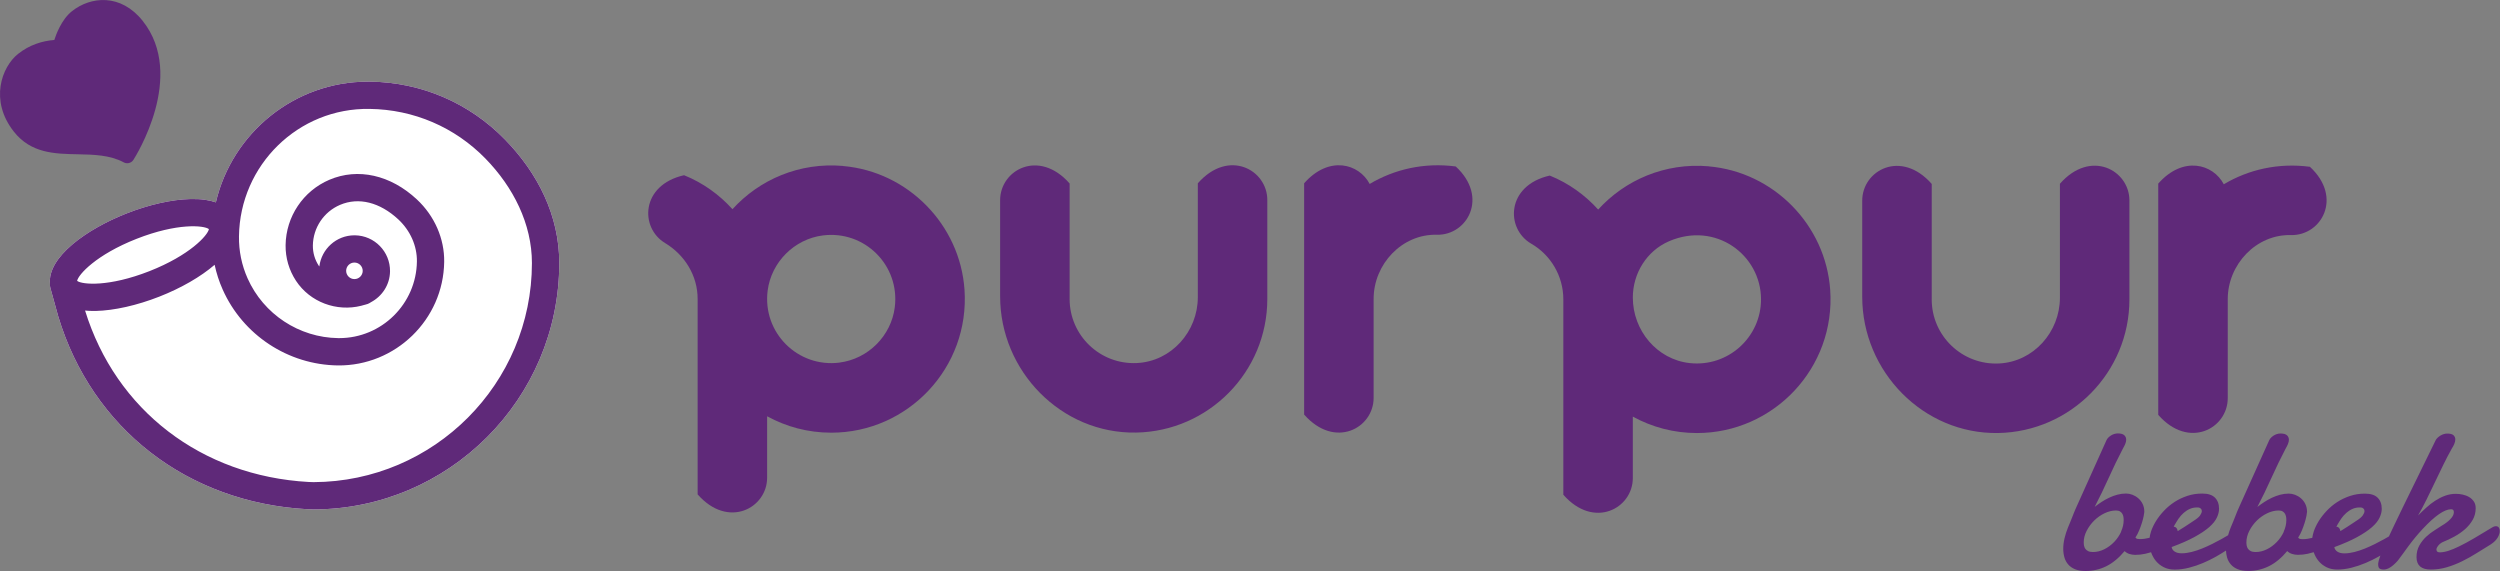
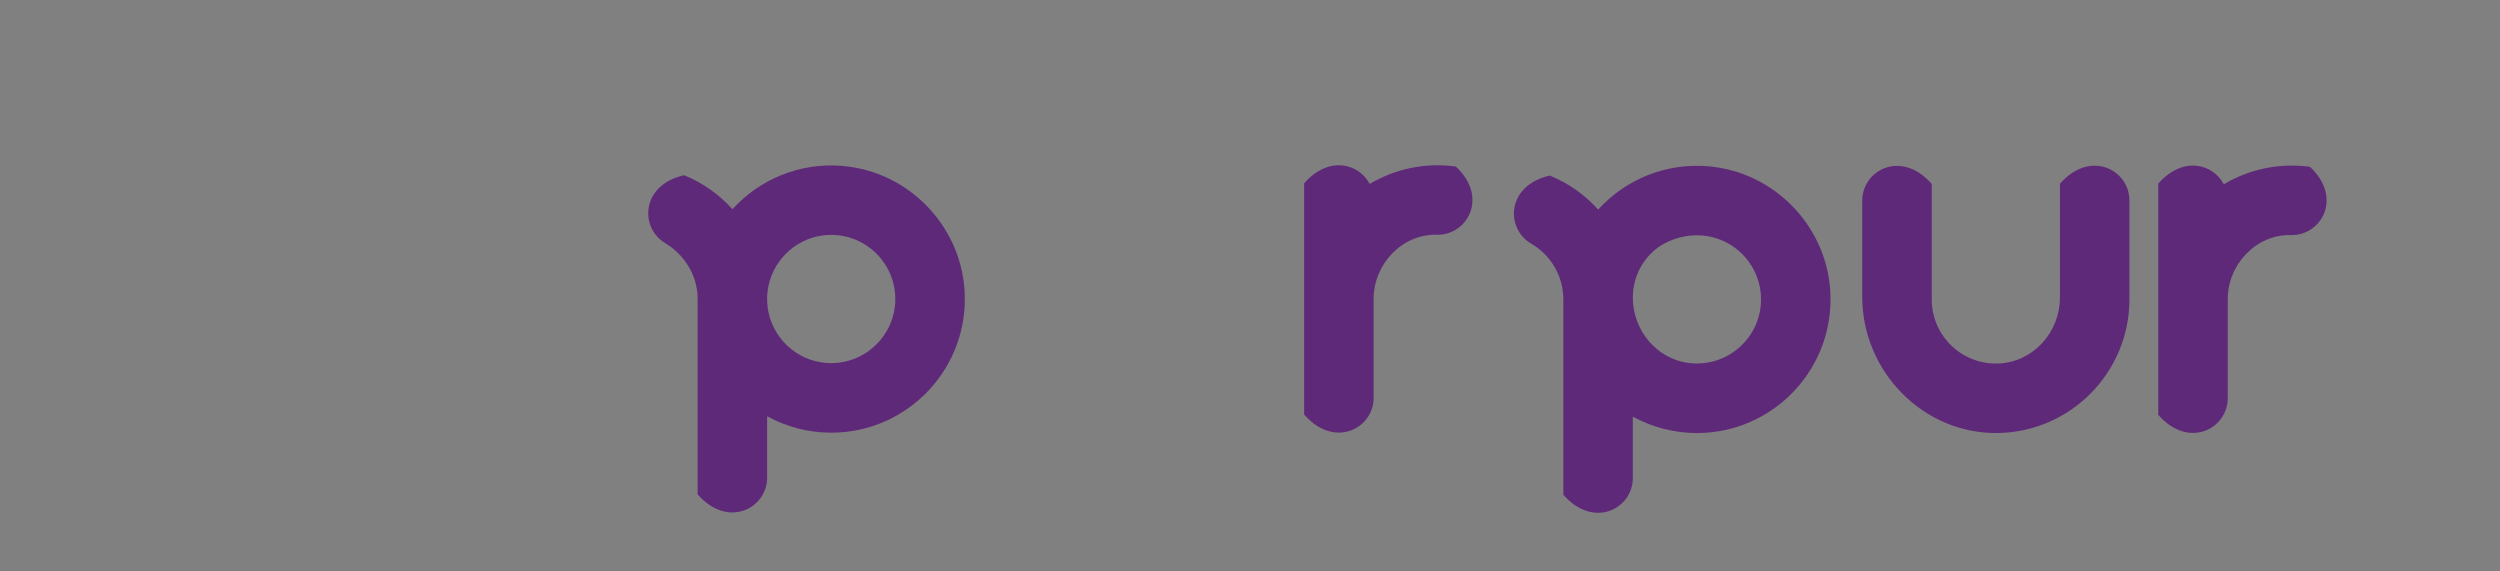
<svg xmlns="http://www.w3.org/2000/svg" viewBox="0 0 625.97 143" data-name="Layer 2" id="Layer_2">
  <rect x="0" y="0" width="625.97" height="143" fill="#808080" stroke="none" />
  <defs>
    <style>
      .cls-1 {
        fill: #5f2979;
      }

      .cls-2 {
        fill: #fff;
      }
    </style>
  </defs>
  <g data-name="Layer 1" id="Layer_1-2">
    <g>
      <g>
-         <path d="M140.03,65.86c0-11.9-5.37-22.49-13.57-30.9-8.96-9.2-20.97-14.35-33.81-14.52-.17,0-.34,0-.51,0-18.46,0-34.03,12.9-38.09,30.23-1.59-.56-3.66-.9-6.38-.83-4.65.11-10.32,1.38-15.95,3.59-10.12,3.98-19.84,10.97-19.21,17.63-.02.35,0,.71.11,1.07l1.97,7.11c8.48,28.08,32.34,46.58,62.3,48.26.48.03.96.03,1.44.05h0s0,.01,0,.01c34.02,0,61.7-27.68,61.7-61.7,0,0,0,11.9,0,0Z" class="cls-2" />
-         <path d="M140.03,65.86c0-11.9-5.37-22.49-13.57-30.9-8.96-9.2-20.97-14.35-33.81-14.52-.17,0-.34,0-.51,0-18.46,0-34.03,12.9-38.09,30.23-1.59-.56-3.66-.9-6.38-.83-4.65.11-10.32,1.38-15.95,3.59-10.12,3.98-19.84,10.97-19.21,17.63-.02.35,0,.71.11,1.07l1.97,7.11c8.48,28.08,32.34,46.58,62.3,48.26.48.03.96.03,1.44.05h0s0,.01,0,.01c34.02,0,61.7-27.68,61.7-61.7,0,0,0,11.9,0,0ZM34.22,59.79c10.15-3.99,16.83-3.38,18.09-2.43-.28,1.56-4.76,6.55-14.91,10.54-10.14,3.98-16.82,3.38-18.09,2.43.28-1.56,4.76-6.55,14.91-10.54ZM78.53,120.72c-.37-.01-.94-.02-1.26-.04-26.85-1.51-48.26-17.97-55.97-42.92.64.06,1.29.1,2.02.1.21,0,.42,0,.63,0,4.65-.11,10.32-1.38,15.95-3.59,5.48-2.15,10.37-4.98,13.84-7.97.46,2.12,1.12,4.2,2.02,6.2,5.06,11.38,16.38,18.84,28.84,19,14.41.15,26.43-11.45,26.62-25.94.08-5.8-2.41-11.49-6.82-15.61-6.58-6.15-14.78-7.99-21.92-4.94-6.57,2.8-10.88,9.23-10.97,16.38-.04,3.18.86,6.26,2.6,8.91,3.53,5.37,10.18,7.81,16.34,6.26.2-.04.38-.11.57-.16.36-.11.73-.17,1.09-.31.28-.11.53-.26.77-.42,2.79-1.47,4.74-4.36,4.78-7.73h0c.06-4.91-3.88-8.96-8.79-9.02h-.12c-4.52,0-8.24,3.4-8.79,7.8-.04-.06-.1-.11-.14-.18-.99-1.51-1.5-3.26-1.48-5.07.06-4.44,2.73-8.44,6.82-10.18,4.65-1.98,9.96-.65,14.58,3.65,3.01,2.81,4.7,6.64,4.65,10.52-.14,10.64-8.84,19.2-19.45,19.2-.08,0-.17,0-.25,0-9.8-.13-18.7-5.99-22.69-14.95-1.48-3.32-2.21-6.87-2.16-10.54.23-17.82,14.85-32.21,32.72-31.9,11.02.14,21.32,4.56,29.01,12.45,6.95,7.13,11.62,16.33,11.62,26.14s0,0,0,0c0,30.18-24.51,54.75-54.67,54.86ZM86.67,67.79c.02-1.14.94-2.05,2.07-2.05h.03c1.14.01,2.06.96,2.05,2.1-.02,1.13-.94,2.04-2.07,2.04h-.03c-1.14-.01-2.06-.96-2.05-2.1Z" class="cls-1" />
-         <path d="M33,40.47c-.56.45-1.36.54-2.02.18-3.48-1.86-7.56-1.94-11.51-2.02-5.75-.11-11.69-.23-15.97-5.63C-2.71,25.17.44,16.73,4.53,13.49c2.93-2.32,6.13-3.25,9.07-3.48.35-1.12,1.74-5.09,4.41-7.2,4.67-3.71,12.22-4.52,17.74,2.45,10.9,13.74-1.8,33.92-2.35,34.77-.12.18-.25.33-.41.45Z" class="cls-1" />
-       </g>
+         </g>
      <path d="M427.86,41.64c-10.96-.95-20.97,3.43-27.7,10.83-3.28-3.63-7.36-6.59-12.12-8.51-10.94,2.48-11.11,13.31-4.63,17.06,4.95,2.86,8.02,8.18,8.03,13.89v48.97c7.67,8.73,17.4,3.41,17.4-4.18v-15.38c4.77,2.62,10.24,4.11,16.05,4.11,19.23,0,34.73-16.32,33.37-35.84-1.13-16.26-14.16-29.53-30.4-30.93ZM423.06,90.91c-8.19-.91-14.22-8.17-14.22-16.41h0c0-6.05,3.48-11.67,9.03-14.08,11.72-5.08,23.07,3.43,23.07,14.54,0,9.45-8.22,17.02-17.88,15.95Z" class="cls-1" />
      <path d="M533.18,50.19c0-7.59-9.73-12.92-17.4-4.18v28.51c0,8.63-6.62,16.07-15.24,16.49-9.22.45-16.86-6.91-16.86-16.03v-28.93c-7.67-8.73-17.4-3.41-17.4,4.18v24.08c0,18.72,15.32,34.43,34.03,34.11,18.18-.31,32.87-15.19,32.87-33.45v-24.79Z" class="cls-1" />
-       <path d="M317.32,50.08c0-7.59-9.73-12.92-17.4-4.18v28.51c0,8.63-6.62,16.07-15.24,16.49-9.22.46-16.86-6.91-16.86-16.03v-28.93c-7.67-8.73-17.4-3.41-17.4,4.18v24.08c0,18.72,15.32,34.43,34.03,34.11,18.18-.31,32.87-15.19,32.87-33.45v-24.79Z" class="cls-1" />
      <path d="M364.5,41.68c-7.91-1.04-15.37.7-21.55,4.38-2.66-5.09-10.18-7.23-16.41-.17v28.94s0,11.32,0,11.32v17.65c7.67,8.73,17.4,3.41,17.4-4.18v-24.79c0-8.7,7.12-16.27,15.82-16.05,7.61.19,13.08-9.4,4.74-17.1Z" class="cls-1" />
      <path d="M578.36,41.76c-7.91-1.04-15.37.7-21.55,4.38-2.66-5.09-10.18-7.23-16.41-.17v28.94s0,11.32,0,11.32v17.65c7.67,8.73,17.4,3.41,17.4-4.18v-24.79c0-8.7,7.12-16.27,15.83-16.05,7.61.19,13.08-9.4,4.74-17.1Z" class="cls-1" />
      <path d="M211.1,41.55c-10.96-.95-20.97,3.43-27.7,10.83-3.28-3.63-7.36-6.59-12.12-8.51-10.86,2.46-11.11,13.16-4.76,16.98,4.96,2.99,8.16,8.19,8.16,13.99v2.85s0,21.16,0,21.16v24.94c7.67,8.73,17.4,3.41,17.4-4.18v-15.38c4.77,2.62,10.24,4.11,16.05,4.11,19.24,0,34.73-16.32,33.37-35.84-1.14-16.26-14.16-29.53-30.4-30.93ZM210.22,90.79c-10.48,1.33-19.34-7.52-18.01-18.01.91-7.15,6.68-12.92,13.82-13.83,10.49-1.33,19.34,7.52,18.01,18.01-.91,7.15-6.68,12.91-13.83,13.82Z" class="cls-1" />
-       <path d="M625.69,132.1c-.19-.24-.44-.35-.76-.35-.25,0-.52.08-.81.25-1.77,1.08-3.33,2.02-4.69,2.81-1.36.79-2.56,1.45-3.62,1.96-1.05.52-1.98.9-2.77,1.15-.79.25-1.5.38-2.13.38-.32,0-.54-.07-.67-.21-.13-.14-.19-.32-.19-.52,0-.12.04-.27.13-.44.08-.18.2-.35.34-.53.14-.18.32-.35.52-.51s.42-.29.66-.39c.93-.37,1.88-.82,2.85-1.35.97-.53,1.85-1.14,2.64-1.83.79-.69,1.44-1.48,1.94-2.35.5-.88.75-1.86.75-2.93,0-.66-.15-1.21-.46-1.67s-.7-.83-1.18-1.11c-.48-.29-1.02-.49-1.61-.62-.59-.13-1.16-.19-1.72-.19-.95,0-1.85.16-2.71.48-.86.32-1.68.74-2.47,1.25s-1.54,1.1-2.25,1.75c-.72.65-1.4,1.3-2.04,1.96.72-1.26,1.44-2.61,2.15-4.04.71-1.42,1.41-2.87,2.1-4.34.69-1.47,1.39-2.91,2.09-4.34.7-1.42,1.4-2.77,2.11-4.04.24-.35.44-.73.62-1.14.18-.41.27-.79.27-1.16,0-.41-.15-.75-.44-1.04-.3-.29-.82-.43-1.58-.43-.3,0-.6.05-.9.14s-.57.22-.83.38c-.26.16-.5.34-.71.54-.21.2-.37.41-.47.63l-7.99,16.32c-.27.56-.61,1.25-1.01,2.09-.41.83-.83,1.73-1.29,2.68-.46.95-.92,1.93-1.38,2.92,0,.02-.01.03-.02.05-.36.21-.77.44-1.24.71-.67.37-1.41.76-2.24,1.18-.83.41-1.67.8-2.54,1.15-.87.35-1.75.65-2.63.87s-1.72.34-2.49.34c-.73,0-1.31-.14-1.75-.42-.44-.28-.7-.66-.78-1.15,2.29-.84,4.2-1.68,5.73-2.52s2.75-1.65,3.66-2.45c.91-.8,1.55-1.59,1.92-2.37.37-.78.56-1.52.56-2.23,0-1.2-.35-2.13-1.04-2.81s-1.74-1.01-3.14-1.01-2.58.19-3.76.58c-1.17.39-2.25.9-3.23,1.54-.98.64-1.86,1.38-2.64,2.21s-1.45,1.69-1.99,2.57-.95,1.75-1.24,2.62c-.18.54-.28,1.05-.35,1.54-.05.01-.09.03-.14.04-.77.2-1.54.3-2.31.3-.24,0-.45-.02-.63-.06-.19-.04-.34-.16-.46-.34.34-.51.65-1.09.92-1.76.28-.67.51-1.32.71-1.95.19-.63.34-1.2.44-1.71.1-.51.15-.84.15-1.01,0-.74-.14-1.39-.42-1.96s-.64-1.04-1.09-1.43c-.45-.39-.94-.68-1.48-.89-.54-.2-1.07-.3-1.59-.3-.74,0-1.47.1-2.18.29-.71.19-1.39.45-2.05.76-.66.31-1.29.67-1.9,1.06-.61.4-1.18.81-1.72,1.23,1.25-2.41,2.43-4.85,3.54-7.32,1.11-2.47,2.29-4.9,3.54-7.3.2-.34.39-.7.56-1.1.17-.4.25-.76.25-1.1,0-.44-.16-.81-.47-1.11-.31-.3-.86-.46-1.63-.46-.3,0-.6.05-.9.14-.3.09-.57.22-.82.38-.25.16-.48.34-.67.54-.19.2-.34.41-.44.63l-7.39,16.42c-.2.44-.36.8-.48,1.08s-.22.52-.3.73c-.08.21-.16.41-.24.61-.08.19-.16.42-.27.68-.1.26-.23.58-.38.95-.15.37-.35.83-.58,1.39-.26.62-.47,1.27-.65,1.92-.02.01-.03.02-.04.03-.45.27-1,.59-1.67.96s-1.41.76-2.24,1.18c-.83.41-1.67.8-2.54,1.15-.87.35-1.75.65-2.63.87s-1.72.34-2.49.34c-.73,0-1.31-.14-1.75-.42-.44-.28-.7-.66-.78-1.15,2.29-.84,4.2-1.68,5.73-2.52s2.75-1.65,3.66-2.45c.91-.8,1.55-1.59,1.92-2.37.37-.78.56-1.52.56-2.23,0-1.2-.35-2.13-1.04-2.81s-1.74-1.01-3.14-1.01-2.58.19-3.76.58c-1.17.39-2.25.9-3.23,1.54-.98.64-1.86,1.38-2.64,2.21s-1.45,1.69-1.99,2.57-.95,1.75-1.24,2.62c-.18.54-.28,1.05-.35,1.54-.05.01-.09.03-.14.04-.77.2-1.54.3-2.31.3-.24,0-.45-.02-.63-.06-.19-.04-.34-.16-.46-.34.34-.51.65-1.09.92-1.76.28-.67.51-1.32.71-1.95.19-.63.34-1.2.44-1.71.1-.51.15-.84.15-1.01,0-.74-.14-1.39-.42-1.96s-.64-1.04-1.09-1.43c-.45-.39-.94-.68-1.48-.89-.54-.2-1.07-.3-1.59-.3-.74,0-1.47.1-2.18.29-.71.19-1.39.45-2.05.76-.66.31-1.29.67-1.9,1.06-.61.4-1.18.81-1.72,1.23,1.25-2.41,2.43-4.85,3.54-7.32,1.11-2.47,2.29-4.9,3.54-7.3.2-.34.39-.7.56-1.1.17-.4.25-.76.25-1.1,0-.44-.16-.81-.47-1.11-.31-.3-.86-.46-1.63-.46-.3,0-.6.05-.9.14-.3.09-.57.22-.82.38-.25.16-.48.34-.67.54-.19.2-.34.41-.44.63l-7.39,16.42c-.2.44-.36.8-.48,1.08s-.22.52-.3.73c-.08.21-.16.41-.24.61-.08.19-.16.42-.27.68-.1.26-.23.58-.38.95-.15.37-.35.83-.58,1.39-.35.86-.64,1.75-.86,2.67-.22.92-.33,1.81-.33,2.67,0,.76.1,1.48.29,2.15.19.67.51,1.26.95,1.77.44.51,1.01.91,1.72,1.2s1.58.44,2.61.44c1.87,0,3.61-.4,5.22-1.2s3.13-2.06,4.57-3.78c.34.32.73.56,1.19.71.46.15.95.23,1.49.23.84,0,1.67-.09,2.49-.27.49-.11.98-.24,1.46-.39.29.83.69,1.56,1.22,2.2.55.66,1.21,1.18,2,1.57s1.68.58,2.69.58c1.18,0,2.38-.16,3.59-.47,1.21-.31,2.38-.7,3.5-1.18,1.12-.47,2.18-.99,3.19-1.56.97-.55,1.83-1.07,2.57-1.56.03.59.11,1.16.26,1.7.19.67.51,1.26.95,1.77.44.51,1.01.91,1.72,1.2s1.58.44,2.61.44c1.87,0,3.61-.4,5.22-1.2s3.13-2.06,4.57-3.78c.34.32.73.56,1.19.71.46.15.95.23,1.49.23.84,0,1.67-.09,2.49-.27.49-.11.98-.24,1.46-.39.29.83.69,1.56,1.22,2.2.55.66,1.21,1.18,2,1.57s1.68.58,2.69.58c1.18,0,2.38-.16,3.59-.47,1.21-.31,2.38-.7,3.5-1.18,1.12-.47,2.18-.99,3.19-1.56.18-.1.34-.2.52-.3-.03.09-.07.18-.1.27-.25.69-.4,1.21-.43,1.54-.02.08-.03.16-.03.23v.2c0,.49.11.82.33,1,.22.18.57.27,1.06.27,1.03,0,2.2-.74,3.52-2.23.44-.57.89-1.18,1.34-1.81.46-.63.93-1.29,1.43-1.96s1.03-1.36,1.61-2.06c.57-.7,1.21-1.42,1.9-2.16,3.04-3.25,5.4-4.88,7.08-4.88.46,0,.68.24.68.73,0,.3-.08.6-.24.9s-.38.59-.66.87c-.28.29-.59.57-.95.83-.35.27-.73.52-1.14.76-.52.35-1.15.75-1.87,1.2-.72.45-1.42.98-2.09,1.61s-1.23,1.35-1.7,2.19-.7,1.8-.7,2.9c0,2.08,1.2,3.11,3.59,3.11,1.38,0,2.73-.2,4.05-.59,1.32-.4,2.6-.9,3.84-1.52,1.25-.62,2.46-1.29,3.64-2.04,1.18-.74,2.34-1.46,3.47-2.15.81-.54,1.39-1.11,1.73-1.71.35-.6.52-1.13.52-1.61,0-.39-.09-.7-.28-.94ZM585.26,131.4c.29-.51.61-1.03.97-1.56.36-.52.78-.99,1.24-1.4.46-.41.97-.75,1.53-1s1.15-.38,1.8-.38h.23c.07,0,.14,0,.23.02.2.03.38.13.54.28.16.15.24.35.24.61,0,.3-.14.66-.43,1.08-.29.41-.81.86-1.57,1.33-.17.1-.46.3-.87.58-.41.29-.9.61-1.46.96-.53.34-1.1.7-1.71,1.07-.04-.29-.12-.54-.28-.74-.2-.24-.44-.36-.72-.37.08-.16.16-.31.25-.48ZM544.53,131.4c.29-.51.61-1.03.97-1.56.36-.52.78-.99,1.24-1.4.46-.41.97-.75,1.53-1s1.15-.38,1.8-.38h.23c.07,0,.14,0,.23.02.2.03.38.13.54.28.16.15.24.35.24.61,0,.3-.14.66-.43,1.08-.29.41-.81.86-1.57,1.33-.17.1-.46.3-.87.58-.41.29-.9.61-1.46.96-.53.34-1.1.7-1.71,1.07-.04-.29-.12-.54-.28-.74-.2-.24-.44-.36-.72-.37.08-.16.16-.31.25-.48ZM531.12,133.12c-.44.95-1.02,1.81-1.75,2.57-.73.76-1.55,1.37-2.47,1.83-.92.46-1.87.7-2.85.7-.51,0-.91-.08-1.21-.23s-.54-.35-.7-.58c-.16-.24-.27-.49-.32-.77s-.08-.55-.08-.82c0-.98.24-1.94.73-2.9s1.12-1.81,1.88-2.57c.77-.76,1.63-1.37,2.59-1.83.96-.46,1.92-.7,2.88-.7.42,0,.76.08,1.01.24s.45.36.58.59.22.5.27.78.06.56.06.81c0,.96-.22,1.92-.66,2.87ZM571.85,133.12c-.44.95-1.02,1.81-1.75,2.57-.73.76-1.55,1.37-2.47,1.83-.92.46-1.87.7-2.85.7-.51,0-.91-.08-1.21-.23s-.54-.35-.7-.58c-.16-.24-.27-.49-.32-.77s-.08-.55-.08-.82c0-.98.24-1.94.73-2.9s1.12-1.81,1.88-2.57c.77-.76,1.63-1.37,2.59-1.83.96-.46,1.92-.7,2.88-.7.42,0,.76.08,1.01.24s.45.36.58.59.22.5.27.78.06.56.06.81c0,.96-.22,1.92-.66,2.87Z" class="cls-1" />
    </g>
  </g>
</svg>